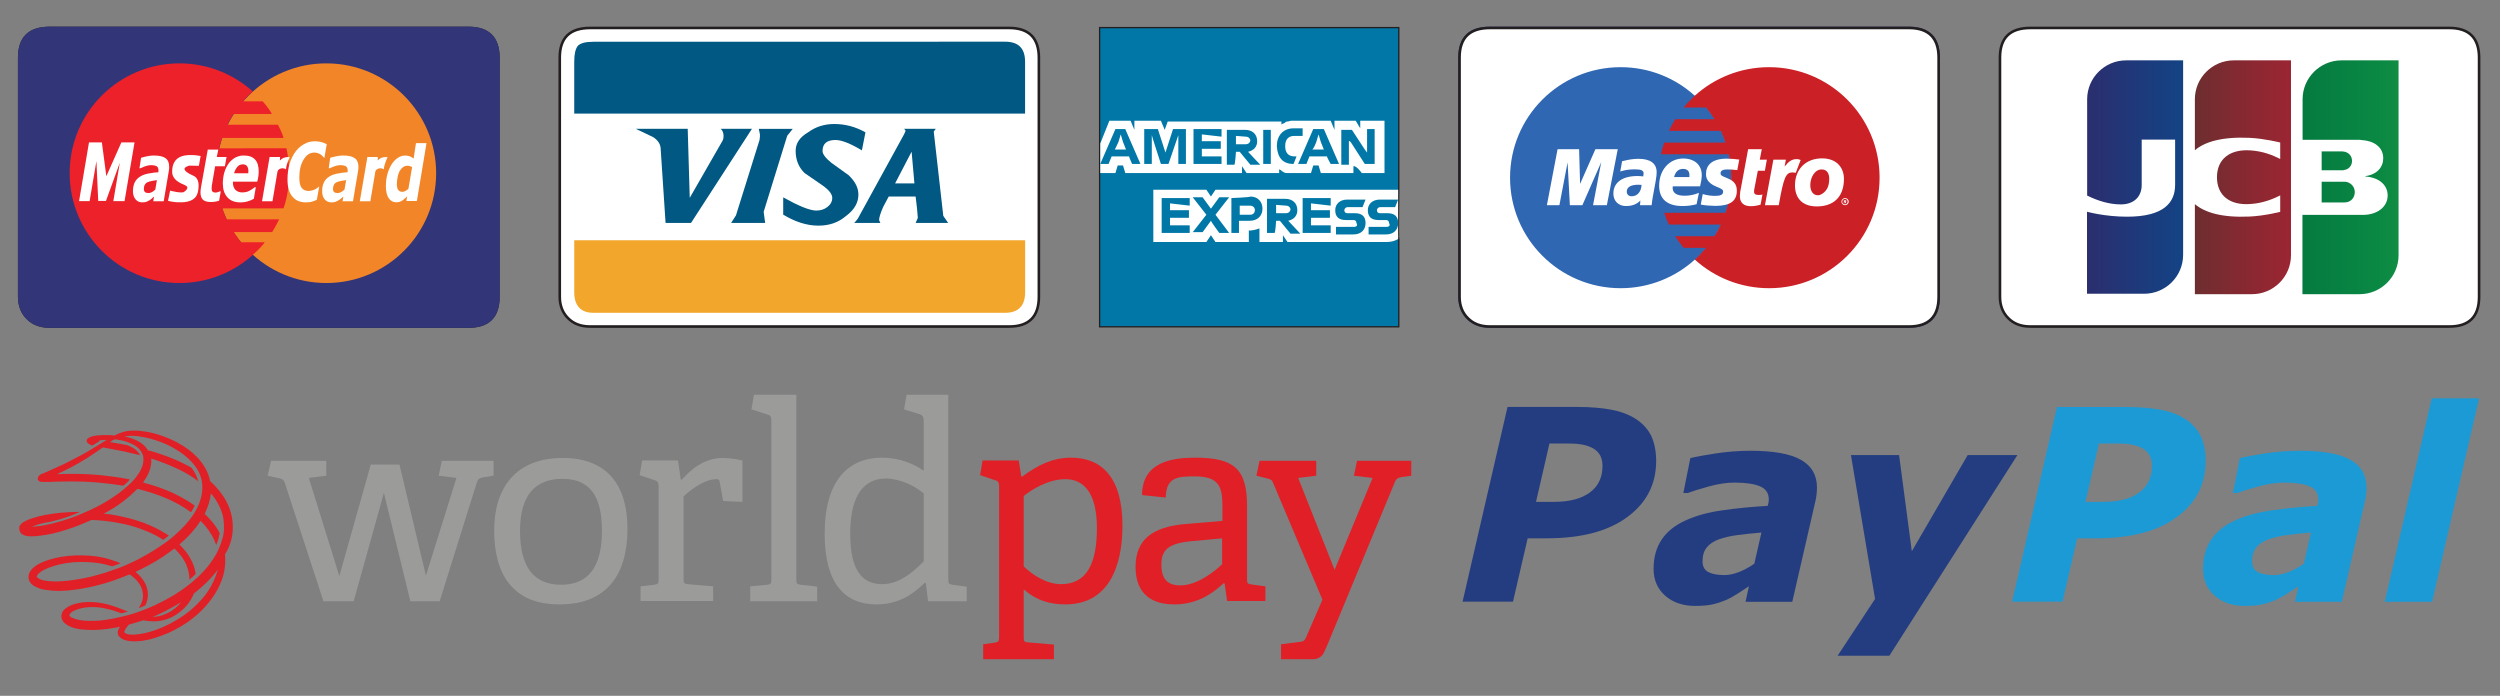
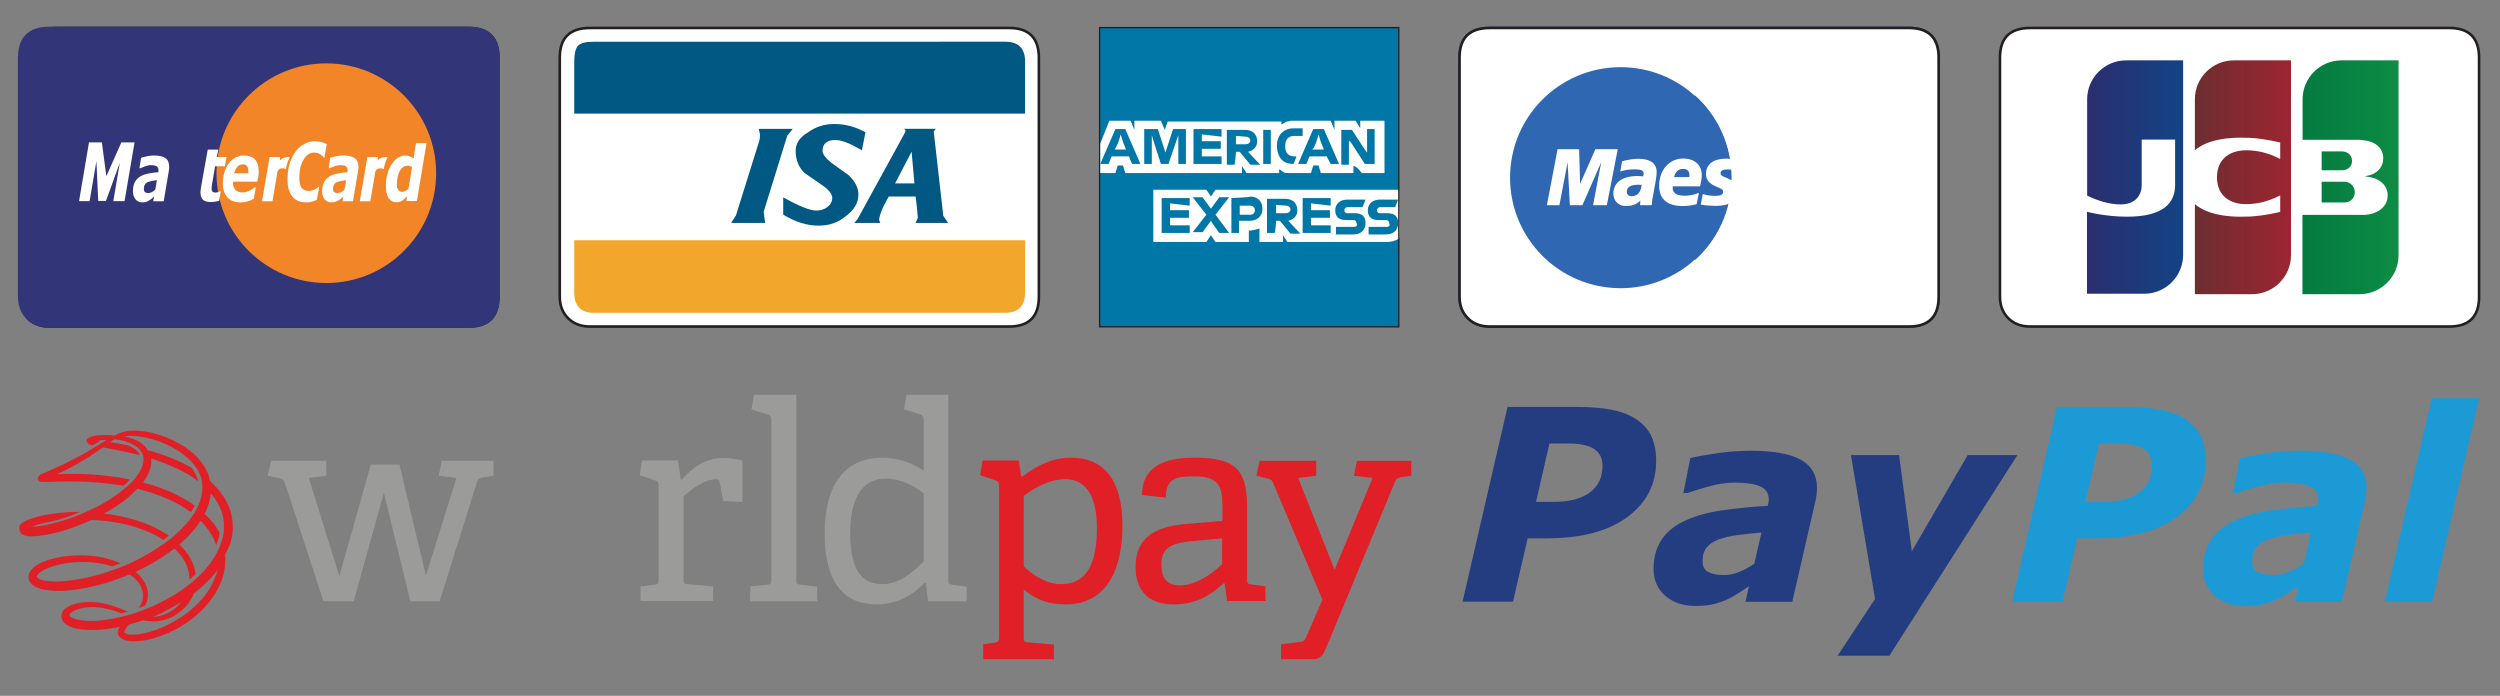
<svg xmlns="http://www.w3.org/2000/svg" version="1.1" id="Layer_1" x="0px" y="0px" viewBox="0 0 329.83 91.8" enable-background="new 0 0 329.83 91.8" xml:space="preserve">
  <rect x="0" y="0" width="329.83" height="91.8" fill="#808080" stroke="none" />
  <g>
    <path fill="#FFFFFF" stroke="#231F20" stroke-width="0.346" d="M323.15,3.69c2.6,0,3.92,1.32,3.92,3.92v31.55   c0,2.62-1.32,3.92-3.92,3.92h-55.27c-1.25,0-2.2-0.37-2.92-1.1c-0.73-0.71-1.1-1.69-1.1-2.82V7.61c0-2.6,1.3-3.92,4.02-3.92H323.15   L323.15,3.69z" />
    <g>
      <g id="g6321" transform="translate(-9.4,96.811)">
        <g id="g6323" transform="matrix(1.822,0,0,1.822,-8.544,-109.837)">
          <g id="g6327">
            <linearGradient id="path6338_00000043417403322044375070000004047727625509689769_" gradientUnits="userSpaceOnUse" x1="31.611" y1="282.9" x2="37.809" y2="282.9" gradientTransform="matrix(3.733 0 0 3.733 58.582 -1034.906)">
              <stop offset="0" style="stop-color:#057A40" />
              <stop offset="0.229" style="stop-color:#098843" />
              <stop offset="0.743" style="stop-color:#40A648" />
              <stop offset="1" style="stop-color:#5DB546" />
            </linearGradient>
            <path id="path6338" fill="url(#path6338_00000043417403322044375070000004047727625509689769_)" d="M177.96,21.81h1.63       c0.05,0,0.16-0.02,0.2-0.02c0.31-0.06,0.57-0.34,0.57-0.73c0-0.37-0.26-0.65-0.57-0.73c-0.05-0.02-0.14-0.02-0.2-0.02h-1.63       V21.81L177.96,21.81z" />
            <linearGradient id="path6349_00000128457683302709738220000003508836026693924535_" gradientUnits="userSpaceOnUse" x1="31.611" y1="282.612" x2="37.803" y2="282.612" gradientTransform="matrix(3.733 0 0 3.733 58.582 -1034.906)">
              <stop offset="0" style="stop-color:#057A40" />
              <stop offset="0.229" style="stop-color:#098843" />
              <stop offset="0.743" style="stop-color:#40A648" />
              <stop offset="1" style="stop-color:#5DB546" />
            </linearGradient>
            <path id="path6349" fill="url(#path6349_00000128457683302709738220000003508836026693924535_)" d="M179.4,11.52       c-1.55,0-2.82,1.26-2.82,2.82v2.93h3.99c0.09,0,0.2,0,0.28,0.02c0.9,0.05,1.57,0.51,1.57,1.32c0,0.64-0.45,1.18-1.29,1.29v0.03       c0.92,0.06,1.61,0.57,1.61,1.37c0,0.85-0.78,1.41-1.8,1.41h-4.37v5.74h4.14c1.55,0,2.82-1.26,2.82-2.82V11.52H179.4       L179.4,11.52z" />
            <linearGradient id="path6360_00000138563186822784721090000017133289061653782182_" gradientUnits="userSpaceOnUse" x1="31.611" y1="282.293" x2="37.809" y2="282.293" gradientTransform="matrix(3.733 0 0 3.733 58.582 -1034.906)">
              <stop offset="0" style="stop-color:#057A40" />
              <stop offset="0.229" style="stop-color:#098843" />
              <stop offset="0.743" style="stop-color:#40A648" />
              <stop offset="1" style="stop-color:#5DB546" />
            </linearGradient>
            <path id="path6360" fill="url(#path6360_00000138563186822784721090000017133289061653782182_)" d="M180.16,18.8       c0-0.37-0.26-0.62-0.57-0.67c-0.03,0-0.11-0.02-0.16-0.02h-1.47v1.37h1.47c0.05,0,0.14,0,0.16-0.02       C179.9,19.42,180.16,19.17,180.16,18.8z" />
          </g>
          <linearGradient id="path6371_00000119798093522137154550000018206041164229919889_" gradientUnits="userSpaceOnUse" x1="27.429" y1="282.608" x2="33.723" y2="282.608" gradientTransform="matrix(3.733 0 0 3.733 58.582 -1034.906)">
            <stop offset="0" style="stop-color:#2B2E6E" />
            <stop offset="0.475" style="stop-color:#045093" />
            <stop offset="0.826" style="stop-color:#0D67B0" />
            <stop offset="1" style="stop-color:#1370B8" />
          </linearGradient>
          <path id="path6371" fill="url(#path6371_00000119798093522137154550000018206041164229919889_)" d="M163.8,11.52      c-1.55,0-2.82,1.26-2.82,2.82v6.97c0.79,0.39,1.61,0.64,2.44,0.64c0.98,0,1.51-0.59,1.51-1.4v-3.29h2.42v3.27      c0,1.27-0.79,2.31-3.48,2.31c-1.63,0-2.9-0.36-2.9-0.36v5.94h4.14c1.55,0,2.82-1.26,2.82-2.82V11.52      C167.92,11.52,163.8,11.52,163.8,11.52z" />
          <linearGradient id="path6384_00000096747758262238108970000003845963728475902874_" gradientUnits="userSpaceOnUse" x1="29.51" y1="282.612" x2="35.623" y2="282.612" gradientTransform="matrix(3.733 0 0 3.733 58.582 -1034.906)">
            <stop offset="0" style="stop-color:#6D2E30" />
            <stop offset="0.173" style="stop-color:#892831" />
            <stop offset="0.573" style="stop-color:#BE2034" />
            <stop offset="0.859" style="stop-color:#DB1E39" />
            <stop offset="1" style="stop-color:#E51D3C" />
          </linearGradient>
          <path id="path6384" fill="url(#path6384_00000096747758262238108970000003845963728475902874_)" d="M171.6,11.52      c-1.55,0-2.82,1.26-2.82,2.82v3.69c0.71-0.61,1.96-0.99,3.96-0.9c1.07,0.05,2.22,0.34,2.22,0.34v1.19      c-0.57-0.29-1.26-0.56-2.14-0.62c-1.52-0.11-2.44,0.64-2.44,1.94c0,1.32,0.92,2.06,2.44,1.94c0.88-0.06,1.57-0.34,2.14-0.62      v1.19c0,0-1.13,0.29-2.22,0.34c-2,0.09-3.24-0.29-3.96-0.9v6.52h4.14c1.55,0,2.82-1.26,2.82-2.82V11.52      C175.74,11.52,171.6,11.52,171.6,11.52z" />
        </g>
      </g>
    </g>
  </g>
  <g>
    <path fill="#FFFFFF" stroke="#323678" stroke-width="0.346" d="M251.85,3.69c2.6,0,3.92,1.32,3.92,3.92v31.55   c0,2.62-1.32,3.92-3.92,3.92h-55.27c-1.25,0-2.2-0.37-2.92-1.1c-0.73-0.71-1.1-1.69-1.1-2.82V7.61c0-2.6,1.3-3.92,4.02-3.92H251.85   L251.85,3.69z" />
    <g>
      <path fill="#FFFFFF" stroke="#231F20" stroke-width="0.346" d="M251.85,3.69c2.6,0,3.92,1.32,3.92,3.92v31.55    c0,2.62-1.32,3.92-3.92,3.92h-55.27c-1.25,0-2.2-0.37-2.92-1.1c-0.73-0.71-1.1-1.69-1.1-2.82V7.61c0-2.6,1.3-3.92,4.02-3.92    H251.85L251.85,3.69z" />
      <g id="layer1" transform="translate(-457.205,-631.077)">
        <path id="path618" fill="#2F67B2" d="M680.8,665.33c2.95-2.67,4.79-6.52,4.79-10.81s-1.84-8.14-4.79-10.81     c-2.58-2.35-6.03-3.77-9.78-3.77c-8.07,0-14.59,6.53-14.59,14.58c0,8.06,6.53,14.58,14.59,14.58     C674.78,669.1,678.22,667.67,680.8,665.33" />
        <path id="path620" fill="#2F67B2" d="M680.8,665.33c2.95-2.67,4.79-6.52,4.79-10.81s-1.84-8.14-4.79-10.81" />
        <path id="path622" fill="none" stroke="#2F67B2" stroke-width="0.12" d="M680.8,665.33c2.95-2.67,4.79-6.52,4.79-10.81     s-1.84-8.14-4.79-10.81" />
-         <path id="path624" fill="#CB2026" d="M690.6,639.94c-3.77,0-7.22,1.43-9.8,3.77c-0.52,0.48-1.02,1-1.47,1.55h2.95     c0.41,0.49,0.78,1,1.11,1.54h-5.16c-0.3,0.49-0.59,1.01-0.85,1.54h6.85c0.24,0.5,0.43,1.02,0.61,1.55h-8.07     c-0.17,0.5-0.33,1.02-0.43,1.54h8.93c0.22,1,0.33,2.03,0.33,3.09c0,1.62-0.26,3.18-0.76,4.63h-8.07     c0.17,0.53,0.37,1.05,0.61,1.55h6.85c-0.26,0.53-0.52,1.05-0.85,1.54h-5.16c0.33,0.54,0.72,1.05,1.11,1.54h2.95     c-0.46,0.55-0.95,1.07-1.47,1.55c2.58,2.34,6.03,3.77,9.8,3.77c8.04,0,14.57-6.53,14.57-14.58     C705.18,646.47,698.65,639.94,690.6,639.94" />
        <path id="path640" fill="#FFFFFF" d="M700.56,657.65h0.06c0,0,0.02,0,0.04-0.01s0.02-0.03,0.02-0.05c0-0.01,0-0.03-0.02-0.04     c0-0.01-0.04-0.01-0.06-0.01h-0.04V657.65L700.56,657.65z M700.56,657.89h-0.09v-0.41h0.17c0.02,0,0.07,0,0.11,0.02     c0.02,0.02,0.04,0.06,0.04,0.1s-0.02,0.09-0.06,0.11l0.06,0.18h-0.11l-0.07-0.16h-0.06v0.16H700.56z M700.62,658.04     c0.2,0,0.35-0.16,0.35-0.36s-0.15-0.36-0.35-0.36c-0.19,0-0.37,0.16-0.37,0.36C700.25,657.88,700.43,658.04,700.62,658.04z      M700.15,657.68c0-0.26,0.22-0.47,0.48-0.47s0.48,0.21,0.48,0.47c0,0.26-0.22,0.47-0.48,0.47     C700.36,658.15,700.15,657.94,700.15,657.68" />
        <path id="path642" fill="#FFFFFF" d="M669.2,658.15h-1.82l1.08-5.68l-2.49,5.68h-1.65l-0.3-5.65l-1.08,5.65h-1.65l1.41-7.39h2.84     l0.13,4.58l2.02-4.58h2.95L669.2,658.15" />
        <path id="path644" fill="#FFFFFF" d="M689.48,658.08c-0.5,0.14-0.89,0.2-1.3,0.2c-0.93,0-1.43-0.47-1.43-1.32     c0-0.17,0.02-0.35,0.04-0.54l0.11-0.59l0.09-0.48l0.85-4.59h1.8l-0.26,1.38h0.93l-0.26,1.46h-0.93l-0.48,2.51     c-0.02,0.11-0.02,0.19-0.02,0.25c0,0.31,0.2,0.44,0.63,0.44c0.2,0,0.35-0.02,0.48-0.06L689.48,658.08" />
        <path id="path648" fill="#FFFFFF" d="M694.77,652.19c-0.15-0.06-0.17-0.06-0.19-0.07c-0.09-0.02-0.15-0.03-0.15-0.04     c-0.06-0.01-0.13-0.01-0.2-0.01c-0.59,0-1.02,0.27-1.58,0.98l0.17-0.91h-1.65l-1.11,6.01h1.82c0.65-3.68,0.93-4.32,1.8-4.32     c0.07,0,0.13,0.01,0.22,0.01l0.22,0.04L694.77,652.19" />
        <path id="path650" fill="#FFFFFF" d="M682.28,654.04c0,0.76,0.43,1.28,1.41,1.68c0.74,0.3,0.85,0.39,0.85,0.66     c0,0.37-0.33,0.54-1.04,0.54c-0.56,0-1.06-0.07-1.65-0.24l-0.26,1.39l0.09,0.01l0.33,0.06c0.11,0.02,0.28,0.04,0.5,0.05     c0.43,0.03,0.76,0.05,1,0.05c1.95,0,2.84-0.63,2.84-2c0-0.83-0.37-1.31-1.3-1.67c-0.76-0.31-0.85-0.37-0.85-0.65     c0-0.32,0.3-0.49,0.89-0.49c0.37,0,0.85,0.03,1.32,0.09l0.26-1.39c-0.48-0.07-1.19-0.12-1.63-0.12     C682.99,652,682.28,652.93,682.28,654.04" />
        <path id="path652" fill="#FFFFFF" d="M673.78,655.47c-0.2-0.02-0.28-0.02-0.41-0.02c-1.02,0-1.54,0.31-1.54,0.91     c0,0.37,0.24,0.61,0.65,0.61C673.22,656.98,673.74,656.36,673.78,655.47L673.78,655.47z M675.1,658.15h-1.52l0.04-0.62     c-0.46,0.49-1.08,0.73-1.91,0.73c-0.98,0-1.65-0.67-1.65-1.64c0-1.46,1.17-2.32,3.19-2.32c0.2,0,0.46,0.02,0.74,0.05     c0.04-0.2,0.06-0.28,0.06-0.39c0-0.4-0.33-0.54-1.17-0.54c-0.52,0-1.11,0.06-1.5,0.17l-0.26,0.07l-0.15,0.04l0.24-1.35     c0.91-0.23,1.5-0.32,2.17-0.32c1.56,0,2.39,0.61,2.39,1.76c0,0.3-0.02,0.52-0.13,1.19l-0.39,2.14l-0.06,0.38l-0.04,0.3     l-0.02,0.21L675.1,658.15" />
        <path id="path654" fill="#FFFFFF" d="M680.09,654.44c0-0.13,0-0.23,0-0.31c0-0.49-0.3-0.77-0.85-0.77c-0.59,0-1,0.38-1.17,1.08     H680.09L680.09,654.44z M681.04,658.02c-0.61,0.16-1.21,0.24-1.84,0.24c-2.04,0-3.1-0.92-3.1-2.69c0-2.06,1.34-3.58,3.17-3.58     c1.5,0,2.45,0.85,2.45,2.18c0,0.44-0.07,0.88-0.22,1.49h-3.6c-0.02,0.09-0.02,0.13-0.02,0.19c0,0.7,0.54,1.05,1.58,1.05     c0.65,0,1.24-0.12,1.89-0.38L681.04,658.02" />
        <path id="path656" fill="#FFFFFF" d="M698.54,654.65c0-0.63-0.26-1.22-1-1.22c-0.93,0-1.5,1.1-1.5,2.06     c0,0.82,0.39,1.37,1.04,1.35c0.39,0,1.24-0.54,1.39-1.47C698.52,655.15,698.54,654.92,698.54,654.65z M700.43,655.42     c-0.28,2-1.67,2.89-3.53,2.89c-2.06,0-2.88-1.25-2.88-2.77c0-2.13,1.41-3.57,3.58-3.57c1.89,0,2.88,1.19,2.88,2.71     C700.47,655.05,700.47,655.08,700.43,655.42" />
      </g>
    </g>
  </g>
  <g>
    <path fill="#FFFFFF" stroke="#231F20" stroke-width="0.346" d="M184.46,25.03V3.73h-39.3v39.3h39.3v-11.5   C184.36,31.53,184.46,25.03,184.46,25.03" />
    <g>
      <path fill="#0077A6" d="M184.46,25.03V3.73h-39.3v39.3h39.3v-11.5C184.36,31.53,184.46,25.03,184.46,25.03" />
      <path fill="#FFFFFF" d="M179.66,22.83h3v-6.9h-3.2v1l-0.6-1h-2.8v1.2l-0.5-1.2h-5.2c-0.2,0-0.3,0.1-0.5,0.1s-0.3,0.1-0.4,0.2    c-0.2,0.1-0.3,0.1-0.4,0.2v-0.4h-15l-0.4,1.1l-0.5-1.2h-3.5v1.2l-0.5-1.2h-2.8l-1.2,3v3.9h2l0.3-1h0.7l0.3,1h15.4v-0.9l0.6,0.9    h4.3v-0.5c0.1,0.1,0.3,0.1,0.3,0.2s0.3,0.1,0.3,0.2c0.2,0.1,0.3,0.1,0.5,0.1h3.1l0.3-1h0.7l0.3,1h4.3v-0.9    C178.96,21.83,179.66,22.83,179.66,22.83z M184.46,31.53v-6.5h-24.1l-0.6,0.9l-0.6-0.9h-7v6.9h7l0.6-0.9l0.6,0.9h4.4v-1.5h-0.2    c0.6,0,1.1-0.1,1.6-0.3v1.8h3.1v-0.9l0.6,0.9h13C183.46,31.93,183.96,31.83,184.46,31.53z" />
      <path fill="#0077A6" d="M182.96,29.93h-2.4v1h2.3c1,0,1.6-0.6,1.6-1.5s-0.5-1.3-1.4-1.3h-1c-0.3,0-0.4-0.2-0.4-0.4    s0.2-0.4,0.4-0.4h2l0.4-1h-2.4c-1,0-1.6,0.6-1.6,1.4c0,0.9,0.5,1.3,1.4,1.3h1c0.3,0,0.4,0.2,0.4,0.4    C183.46,29.73,183.26,29.93,182.96,29.93z M178.66,29.93h-2.4v1h2.3c1,0,1.6-0.6,1.6-1.5s-0.5-1.3-1.4-1.3h-1    c-0.3,0-0.4-0.2-0.4-0.4s0.2-0.4,0.4-0.4h2l0.4-1h-2.4c-1,0-1.6,0.6-1.6,1.4c0,0.9,0.5,1.3,1.4,1.3h1c0.3,0,0.4,0.2,0.4,0.4    C179.16,29.73,178.96,29.93,178.66,29.93z M175.56,27.13v-1h-3.7v4.6h3.7v-1h-2.6v-1h2.5v-1h-2.5v-0.9L175.56,27.13    C175.56,27.03,175.56,27.13,175.56,27.13z M169.66,27.13c0.4,0,0.6,0.3,0.6,0.5s-0.2,0.5-0.6,0.5h-1.3v-1.1L169.66,27.13z     M168.36,29.13h0.5l1.4,1.7h1.3l-1.6-1.7c0.8-0.2,1.2-0.7,1.2-1.4c0-0.9-0.6-1.5-1.6-1.5h-2.4v4.5h1    C168.26,30.73,168.36,29.13,168.36,29.13z M165.56,27.73c0,0.3-0.2,0.6-0.6,0.6h-1.4v-1.2h1.3    C165.26,27.13,165.56,27.33,165.56,27.73z M162.46,26.13v4.6h1v-1.6h1.4c1,0,1.7-0.6,1.7-1.6c0-0.9-0.6-1.6-1.6-1.6    C165.06,26.03,162.46,26.13,162.46,26.13z M160.86,30.73h1.3l-1.8-2.4l1.8-2.3h-1.3l-1.1,1.5l-1.1-1.5h-1.3l1.8,2.3l-1.8,2.3h1.3    l1.1-1.5C159.76,29.23,160.86,30.73,160.86,30.73z M156.96,27.13v-1h-3.7v4.6h3.7v-1h-2.6v-1h2.5v-1h-2.5v-0.9L156.96,27.13    L156.96,27.13z M178.26,18.83l1.8,2.8h1.3v-4.6h-1v3.1l-0.3-0.4l-1.7-2.6h-1.4v4.6h1v-3.1C178.06,18.53,178.26,18.83,178.26,18.83    z M173.66,18.73l0.3-1l0.3,1l0.4,1h-1.6C173.26,19.83,173.66,18.73,173.66,18.73z M175.56,21.63h1.1l-2-4.6h-1.4l-2,4.6h1.1l0.4-1    h2.3C175.06,20.73,175.56,21.63,175.56,21.63z M170.66,21.63l0.4-1h-0.3c-0.8,0-1.2-0.5-1.2-1.3v-0.1c0-0.8,0.4-1.3,1.2-1.3h1.1    v-1h-1.2c-1.4,0-2.2,1-2.2,2.3v0.1C168.56,20.83,169.26,21.63,170.66,21.63z M166.66,21.63h1v-4.5h-1V21.63z M164.36,18.03    c0.4,0,0.6,0.3,0.6,0.5c0,0.2-0.2,0.5-0.6,0.5h-1.3v-1.1C163.06,17.93,164.36,18.03,164.36,18.03z M163.06,20.03h0.5l1.4,1.7h1.3    l-1.6-1.7c0.8-0.2,1.2-0.7,1.2-1.4c0-0.9-0.6-1.5-1.6-1.5h-2.4v4.6h1C162.96,21.63,163.06,20.03,163.06,20.03z M161.16,18.03v-1    h-3.7v4.6h3.7v-1h-2.6v-1h2.5v-1h-2.5v-0.9L161.16,18.03L161.16,18.03z M153.16,21.63h1l1.3-3.8v3.8h1v-4.6h-1.7l-1,3.1l-1-3.1    h-1.8v4.6h1v-3.8C151.96,17.93,153.16,21.63,153.16,21.63z M147.56,18.73l0.3-1l0.3,1l0.4,1h-1.5    C147.06,19.83,147.56,18.73,147.56,18.73z M149.36,21.63h1.1l-2-4.6h-1.3l-2,4.6h1.1l0.4-1h2.3    C148.96,20.73,149.36,21.63,149.36,21.63z" />
    </g>
  </g>
  <g>
    <path fill="#FFFFFF" stroke="#231F20" stroke-width="0.346" d="M133.14,3.69c2.6,0,3.92,1.32,3.92,3.92v31.55   c0,2.62-1.32,3.92-3.92,3.92H77.87c-1.25,0-2.2-0.37-2.92-1.1c-0.73-0.71-1.1-1.69-1.1-2.82V7.61c0-2.6,1.3-3.92,4.02-3.92H133.14   L133.14,3.69z" />
    <g>
      <path fill-rule="evenodd" clip-rule="evenodd" fill="#005883" d="M78.31,5.51c-1.05,0-1.71,0.17-2.08,0.54    c-0.32,0.42-0.47,1.1-0.47,2.11v6.83h59.48V8.15c0-1.79-0.88-2.65-2.65-2.65L78.31,5.51L78.31,5.51z" />
      <path fill-rule="evenodd" clip-rule="evenodd" fill="#F2A62C" d="M75.76,38.53c0,1.81,0.86,2.74,2.55,2.74h54.29    c1.76,0,2.65-0.93,2.65-2.74V31.7H75.76V38.53L75.76,38.53z" />
      <g>
-         <path fill-rule="evenodd" clip-rule="evenodd" fill="#005883" d="M95.46,17.9c0,0.32-0.05,0.56-0.17,0.73L91,26.1l-0.27-9.11     h-6.86l2.3,1.1c0.66,0.42,1,0.96,1,1.64l0.64,9.68h3.36l8.04-12.42h-4.12C95.34,17.22,95.46,17.56,95.46,17.9L95.46,17.9z" />
        <path fill-rule="evenodd" clip-rule="evenodd" fill="#005883" d="M123.19,17.36l0.27-0.37h-4.19c0.15,0.15,0.2,0.22,0.2,0.27     c-0.05,0.2-0.15,0.32-0.2,0.47l-6.1,11.12c-0.15,0.2-0.29,0.37-0.47,0.56h3.45l-0.17-0.37c0-0.32,0.17-0.91,0.54-1.74l0.73-1.37     h3.55c0.15,1.15,0.25,2.11,0.29,2.82l-0.29,0.66h4.29l-0.64-0.93L123.19,17.36L123.19,17.36z M120.64,24.2h-2.55l2.18-4.19     L120.64,24.2L120.64,24.2z" />
        <path fill-rule="evenodd" clip-rule="evenodd" fill="#005883" d="M110.06,16.36c-1.32,0-2.45,0.37-3.45,1.1     c-1.1,0.64-1.64,1.45-1.64,2.45c0,1.15,0.39,2.16,1.18,2.92l2.38,1.64c0.86,0.61,1.27,1.15,1.27,1.64c0,0.47-0.22,0.88-0.64,1.2     c-0.42,0.32-0.88,0.47-1.47,0.47c-0.86,0-2.33-0.61-4.36-1.74v2.28c1.59,0.96,3.14,1.45,4.63,1.45c1.42,0,2.62-0.39,3.65-1.27     c1.1-0.81,1.64-1.76,1.64-2.82c0-0.88-0.39-1.69-1.27-2.55l-2.28-1.64c-0.76-0.61-1.18-1.15-1.18-1.57     c0-0.96,0.56-1.45,1.71-1.45c0.78,0,1.94,0.44,3.48,1.37l0.47-2.38C112.88,16.73,111.53,16.36,110.06,16.36L110.06,16.36z" />
        <path fill-rule="evenodd" clip-rule="evenodd" fill="#005883" d="M100.95,29.42c-0.05-0.51-0.15-0.98-0.2-1.47l3.11-10.04     l0.73-0.91h-4.48c0.05,0.22,0.1,0.51,0.15,0.73c0,0.22,0,0.49-0.05,0.73l-3.11,9.95l-0.64,1h4.49V29.42z" />
      </g>
    </g>
  </g>
  <g>
-     <path fill="#FFFFFF" stroke="#231F20" stroke-width="0.346" d="M61.83,3.69c2.6,0,3.92,1.32,3.92,3.92v31.55   c0,2.62-1.32,3.92-3.92,3.92H6.56c-1.25,0-2.2-0.37-2.92-1.1c-0.73-0.71-1.1-1.69-1.1-2.82V7.61c0-2.6,1.3-3.92,4.02-3.92H61.83   L61.83,3.69z" />
+     <path fill="#FFFFFF" stroke="#231F20" stroke-width="0.346" d="M61.83,3.69c2.6,0,3.92,1.32,3.92,3.92v31.55   c0,2.62-1.32,3.92-3.92,3.92H6.56c-1.25,0-2.2-0.37-2.92-1.1V7.61c0-2.6,1.3-3.92,4.02-3.92H61.83   L61.83,3.69z" />
    <g>
      <path fill="#323678" stroke="#323678" stroke-width="0.346" d="M61.83,3.69c2.6,0,3.92,1.32,3.92,3.92v31.55    c0,2.62-1.32,3.92-3.92,3.92H6.56c-1.25,0-2.2-0.37-2.92-1.1c-0.73-0.71-1.1-1.69-1.1-2.82V7.61c0-2.6,1.3-3.92,4.02-3.92H61.83    L61.83,3.69z" />
      <g>
        <path fill="#F28527" d="M28.56,22.85c0-8,6.49-14.49,14.49-14.49s14.49,6.49,14.49,14.49s-6.48,14.49-14.49,14.49     C35.04,37.33,28.56,30.84,28.56,22.85L28.56,22.85z" />
-         <path fill="#ED2129" d="M33.34,12.06c0.01,0-0.76,0.66-1.27,1.31h2.58c0,0,0.88,0.95,1.21,1.67h-5.04c0,0-0.49,0.77-0.81,1.42     h6.66c0,0,0.61,1.14,0.74,1.74h-8.1c0,0-0.28,0.79-0.39,1.37l8.87-0.01c0.24,1.11,0.83,4.35-0.38,7.93l-8.06,0.01     c0.13,0.43,0.35,1.01,0.56,1.44h6.92c-0.28,0.58-0.69,1.31-0.92,1.68h-5.07c0.27,0.41,0.7,1.04,0.98,1.34h3.12     c-0.59,0.81-1.58,1.65-1.58,1.65h-0.02l0.03,0.01c-2.57,2.31-5.96,3.72-9.69,3.72c-8,0-14.49-6.49-14.49-14.49     S15.67,8.36,23.68,8.36C27.38,8.36,30.77,9.76,33.34,12.06L33.34,12.06z" />
-         <path fill="#FFFFFF" d="M26.47,20.58l-0.23,1.3l-1.27-0.03c0,0-0.63,0.17-0.63,0.43c0,0.27,0.47,0.6,1.17,0.9s0.74,1.14,0.67,1.7     c-0.07,0.57-0.17,1.75-2.21,1.81c-1.17,0.03-1.8-0.2-1.8-0.2l0.27-1.34c0,0,1.51,0.4,1.84,0.17s0.74-0.64,0.1-0.9     c-0.63-0.27-1.67-0.7-1.67-1.77s0.43-1.67,1.1-1.97C24.47,20.38,25.64,20.41,26.47,20.58L26.47,20.58z" />
        <polygon fill="#FFFFFF" points="16.43,26.54 14.95,26.54 15.81,21.46 13.98,26.51 12.96,26.51 12.72,21.26 11.82,26.54      10.43,26.54 11.74,18.79 13.44,18.79 14.03,23.25 16.01,18.79 17.75,18.79    " />
        <path fill="#FFFFFF" d="M27.79,26.65c-0.48,0-0.82-0.11-1.03-0.31c-0.21-0.22-0.31-0.54-0.31-0.96c0-0.11,0.01-0.22,0.02-0.31     c0.01-0.11,0.03-0.23,0.05-0.37l0.89-4.96h1.39l-0.2,0.97h1.29l-0.22,1.23h-1.29l-0.36,2.11c-0.02,0.14-0.05,0.28-0.07,0.43     c-0.02,0.14-0.03,0.28-0.03,0.37c0,0.22,0.03,0.36,0.13,0.44c0.08,0.08,0.22,0.12,0.4,0.12c0.07,0,0.16-0.02,0.28-0.05     c0.12-0.05,0.22-0.08,0.29-0.12h0.11l-0.22,1.24c-0.16,0.06-0.32,0.09-0.49,0.12C28.24,26.64,28.03,26.65,27.79,26.65     L27.79,26.65z" />
        <path fill="#FFFFFF" d="M37.73,22.34c-0.3-0.23-0.98-0.19-1.12,0.29l-0.66,3.92h-1.38l1-5.84h1.38l-0.03,0.47     c0.26-0.26,0.56-0.49,1.3-0.46C38.27,20.71,37.77,21.58,37.73,22.34L37.73,22.34z" />
        <path fill="#FFFFFF" d="M40.35,26.7c-0.77,0-1.37-0.26-1.79-0.78c-0.42-0.51-0.63-1.26-0.63-2.22c0-0.76,0.09-1.45,0.27-2.07     c0.18-0.62,0.45-1.15,0.77-1.6c0.32-0.43,0.7-0.78,1.15-1.02c0.43-0.25,0.9-0.37,1.4-0.37c0.39,0,0.76,0.06,1.1,0.17     c0.17,0.06,0.49,0.21,0.49,0.21l-0.32,1.84c-0.16-0.2-0.32-0.37-0.48-0.48c-0.24-0.15-0.53-0.25-0.85-0.25     c-0.57,0-1.04,0.31-1.41,0.93c-0.38,0.62-0.56,1.41-0.56,2.38c0,0.62,0.1,1.07,0.31,1.35c0.21,0.26,0.5,0.4,0.89,0.4     c0.35,0,0.69-0.1,1-0.28c0.15-0.1,0.29-0.2,0.43-0.31l-0.32,1.76c0,0-0.17,0.08-0.25,0.11c-0.19,0.08-0.37,0.12-0.51,0.17     C40.87,26.67,40.64,26.7,40.35,26.7L40.35,26.7z" />
        <path fill="#FFFFFF" d="M19.84,26.34c-0.06,0.05-0.11,0.08-0.16,0.11c-0.15,0.08-0.28,0.14-0.4,0.19     c-0.13,0.03-0.3,0.06-0.53,0.06c-0.36,0-0.65-0.14-0.87-0.4c-0.23-0.28-0.34-0.64-0.34-1.07c0-0.47,0.08-0.85,0.24-1.18     c0.16-0.31,0.4-0.58,0.72-0.76c0.3-0.19,0.65-0.31,1.05-0.39l0.29-0.05c0.33-0.06,0.68-0.11,1.05-0.12c0-0.03,0-0.06,0.01-0.11     c0.01-0.05,0.01-0.09,0.01-0.16c0-0.25-0.08-0.42-0.25-0.53c-0.17-0.09-0.42-0.14-0.76-0.14h-0.07     c-0.21,0.02-0.44,0.06-0.69,0.15c-0.27,0.11-0.48,0.19-0.62,0.26H18.4l0.21-1.38c0.16-0.06,0.41-0.12,0.74-0.19     c0.16-0.05,0.32-0.06,0.48-0.08c0.17-0.03,0.35-0.03,0.53-0.03c0.68,0,1.17,0.12,1.49,0.36c0.32,0.23,0.47,0.61,0.47,1.12     c0,0.06,0,0.16-0.01,0.27s-0.02,0.2-0.04,0.3l-0.67,3.98h-1.38l0.1-0.62c-0.08,0.08-0.19,0.17-0.31,0.28     C19.95,26.25,19.9,26.29,19.84,26.34L19.84,26.34z M19.84,23.92c-0.15,0.03-0.27,0.08-0.38,0.12c-0.16,0.08-0.27,0.18-0.35,0.33     c-0.09,0.14-0.13,0.33-0.13,0.56c0,0.2,0.06,0.34,0.16,0.42c0.11,0.08,0.26,0.12,0.48,0.12c0.07,0,0.14-0.02,0.22-0.05     c0.07-0.01,0.14-0.05,0.22-0.08c0.15-0.09,0.3-0.2,0.43-0.33l0.21-1.24c-0.24,0.03-0.48,0.06-0.69,0.11     C19.95,23.89,19.9,23.9,19.84,23.92L19.84,23.92z" />
        <path fill="#FFFFFF" d="M31.82,21.71c-0.18,0.03-0.35,0.12-0.49,0.28c-0.19,0.22-0.34,0.5-0.45,0.87h0.94h0.93     c0-0.06,0.01-0.11,0.01-0.17c0-0.05,0.01-0.11,0.01-0.15c0-0.28-0.07-0.48-0.19-0.64c-0.13-0.14-0.3-0.22-0.54-0.22     C31.97,21.68,31.89,21.7,31.82,21.71L31.82,21.71z M31.82,25.38h0.21c0.3,0,0.58-0.06,0.86-0.2c0.26-0.14,0.5-0.29,0.7-0.47h0.16     l-0.26,1.51c-0.26,0.16-0.55,0.28-0.85,0.36c-0.25,0.08-0.53,0.11-0.81,0.12h-0.12c-0.74,0-1.31-0.22-1.71-0.67     c-0.4-0.44-0.6-1.04-0.6-1.82c0-0.53,0.07-1.03,0.2-1.46c0.13-0.45,0.32-0.84,0.56-1.18c0.24-0.33,0.53-0.57,0.88-0.78     c0.25-0.12,0.52-0.22,0.79-0.26c0.11-0.01,0.24-0.01,0.37-0.01c0.64,0,1.12,0.17,1.45,0.53c0.32,0.34,0.48,0.87,0.48,1.55     c0,0.23-0.01,0.47-0.05,0.7c-0.04,0.22-0.08,0.45-0.14,0.67h-2.13h-1.08v0.06v0.06c0,0.4,0.11,0.72,0.32,0.95     C31.23,25.22,31.49,25.35,31.82,25.38L31.82,25.38z" />
        <path fill="#FFFFFF" d="M44.8,26.34c-0.06,0.05-0.11,0.08-0.17,0.11c-0.14,0.08-0.27,0.14-0.4,0.19     c-0.13,0.03-0.3,0.06-0.52,0.06c-0.37,0-0.65-0.14-0.88-0.4c-0.23-0.28-0.33-0.64-0.33-1.07c0-0.47,0.08-0.85,0.24-1.18     c0.16-0.31,0.4-0.58,0.71-0.76c0.3-0.19,0.65-0.31,1.06-0.39c0.09-0.02,0.18-0.03,0.29-0.05c0.32-0.06,0.68-0.11,1.04-0.12     c0.01-0.03,0.01-0.06,0.02-0.11c0-0.05,0.01-0.09,0.01-0.16c0-0.25-0.09-0.42-0.25-0.53c-0.17-0.09-0.42-0.14-0.75-0.14H44.8     c-0.22,0.02-0.45,0.06-0.69,0.15c-0.28,0.11-0.48,0.19-0.62,0.26h-0.12l0.19-1.38c0.16-0.06,0.41-0.12,0.76-0.19     c0.16-0.05,0.32-0.06,0.48-0.08c0.17-0.03,0.34-0.03,0.53-0.03c0.68,0,1.17,0.12,1.49,0.36c0.31,0.23,0.47,0.61,0.47,1.12     c0,0.06,0,0.16-0.01,0.27s-0.02,0.2-0.04,0.3l-0.67,3.98h-1.38l0.11-0.62c-0.09,0.08-0.2,0.17-0.32,0.28L44.8,26.34L44.8,26.34z      M44.8,23.92c-0.15,0.03-0.27,0.08-0.39,0.12c-0.15,0.08-0.28,0.18-0.35,0.33c-0.08,0.14-0.13,0.33-0.13,0.56     c0,0.2,0.06,0.34,0.17,0.42c0.1,0.08,0.26,0.12,0.47,0.12c0.07,0,0.15-0.02,0.23-0.05c0.07-0.01,0.14-0.05,0.21-0.08     c0.16-0.09,0.3-0.2,0.44-0.33l0.22-1.24c-0.25,0.03-0.48,0.06-0.7,0.11C44.9,23.89,44.84,23.9,44.8,23.92L44.8,23.92z" />
        <path fill="#FFFFFF" d="M50.64,22.34c-0.3-0.23-0.98-0.19-1.12,0.29l-0.66,3.92h-1.39l1-5.84h1.38l-0.03,0.47     c0.26-0.26,0.56-0.49,1.3-0.46C51.18,20.71,50.68,21.58,50.64,22.34L50.64,22.34z" />
        <path fill-rule="evenodd" clip-rule="evenodd" fill="#FFFFFF" d="M53.36,21.94c-0.07,0.03-0.14,0.08-0.19,0.12     c-0.18,0.12-0.33,0.31-0.46,0.53c-0.1,0.22-0.2,0.47-0.25,0.79c-0.07,0.31-0.1,0.62-0.1,0.92c0,0.36,0.07,0.61,0.18,0.76     c0.13,0.17,0.31,0.25,0.55,0.25c0.09,0,0.18-0.02,0.27-0.06c0.05-0.02,0.08-0.03,0.13-0.06c0.14-0.08,0.26-0.16,0.39-0.26     l0.49-2.88c-0.08-0.05-0.17-0.09-0.3-0.13c-0.12-0.05-0.22-0.06-0.31-0.06C53.62,21.87,53.49,21.9,53.36,21.94L53.36,21.94z      M53.36,26.23c-0.1,0.09-0.22,0.19-0.34,0.26c-0.11,0.06-0.23,0.12-0.33,0.15c-0.12,0.03-0.25,0.05-0.4,0.05     c-0.43,0-0.76-0.19-1.01-0.54c-0.24-0.37-0.37-0.9-0.37-1.57c0-0.56,0.06-1.09,0.19-1.57c0.13-0.48,0.31-0.92,0.54-1.29     s0.49-0.65,0.8-0.87c0.3-0.2,0.6-0.31,0.92-0.33h0.05c0.24,0,0.45,0.03,0.62,0.09s0.36,0.17,0.54,0.31l0.31-2.04h1.39L55,26.52     h-1.39l0.1-0.61C53.58,26.04,53.47,26.14,53.36,26.23L53.36,26.23z" />
      </g>
    </g>
  </g>
  <g>
    <g>
      <path fill="#243D80" d="M218.5,60.81c0,3.06-1.26,5.53-3.8,7.4c-2.54,1.88-6.08,2.81-10.63,2.81h-2.52l-1.94,8.36h-6.65    l5.93-25.69h9.24c1.68,0,3.14,0.12,4.39,0.35s2.33,0.63,3.23,1.19c0.9,0.57,1.58,1.29,2.06,2.19    C218.26,58.35,218.5,59.48,218.5,60.81z M211.42,61.46c0-1.01-0.36-1.74-1.1-2.22s-1.8-0.72-3.23-0.72h-2.67l-1.77,7.69h2.39    c2.01,0,3.59-0.41,4.7-1.23C210.87,64.15,211.42,62.98,211.42,61.46z" />
      <path fill="#243D80" d="M230.74,77.35c-0.39,0.26-0.86,0.56-1.41,0.92s-1.07,0.65-1.53,0.86c-0.65,0.27-1.25,0.47-1.82,0.6    c-0.57,0.14-1.35,0.21-2.34,0.21c-1.61,0-2.93-0.45-3.95-1.35s-1.53-2.09-1.53-3.53c0-1.53,0.36-2.82,1.08-3.89    c0.72-1.07,1.8-1.92,3.23-2.55c1.34-0.6,2.93-1.04,4.76-1.29c1.85-0.27,3.84-0.47,5.99-0.59c0.02-0.08,0.05-0.18,0.08-0.33    c0.05-0.15,0.06-0.33,0.06-0.53c0-0.81-0.38-1.38-1.14-1.71c-0.77-0.33-1.89-0.5-3.39-0.5c-1.02,0-2.15,0.17-3.39,0.51    c-1.23,0.35-2.16,0.63-2.78,0.86h-0.57l0.92-4.6c0.72-0.18,1.85-0.39,3.36-0.62c1.52-0.23,3.03-0.35,4.54-0.35    c3.03,0,5.27,0.39,6.68,1.19c1.43,0.8,2.13,2.03,2.13,3.69c0,0.23-0.02,0.53-0.06,0.9c-0.05,0.38-0.09,0.69-0.17,0.96l-3.03,13.19    h-6.17L230.74,77.35z M232.39,70.26c-1.11,0.09-2.15,0.2-3.12,0.33c-0.98,0.12-1.8,0.32-2.48,0.56c-0.71,0.26-1.25,0.62-1.61,1.07    c-0.38,0.47-0.56,1.07-0.56,1.83c0,0.66,0.24,1.14,0.74,1.41c0.5,0.27,1.2,0.41,2.15,0.41c0.62,0,1.26-0.14,1.97-0.42    c0.71-0.29,1.35-0.65,1.97-1.08L232.39,70.26z" />
      <path fill="#243D80" d="M249.27,86.51h-6.83l4.94-7.49l-3.18-18.98h6.35l1.68,12.69l7.37-12.69h6.56L249.27,86.51z" />
      <path fill="#1C9AD6" d="M291,60.81c0,3.06-1.26,5.53-3.8,7.4c-2.54,1.88-6.08,2.81-10.63,2.81h-2.52l-1.94,8.36h-6.65l5.92-25.68    h9.24c1.68,0,3.14,0.12,4.39,0.35c1.25,0.23,2.33,0.63,3.23,1.19c0.9,0.57,1.58,1.29,2.06,2.19C290.76,58.35,291,59.48,291,60.81z     M283.91,61.46c0-1.01-0.36-1.74-1.1-2.22s-1.8-0.72-3.23-0.72h-2.67l-1.77,7.69h2.39c2.01,0,3.59-0.41,4.7-1.23    C283.36,64.15,283.91,62.98,283.91,61.46z" />
      <path fill="#1C9AD6" d="M303.24,77.35c-0.39,0.26-0.86,0.56-1.41,0.92s-1.07,0.65-1.53,0.86c-0.65,0.27-1.25,0.47-1.82,0.6    c-0.57,0.14-1.35,0.21-2.34,0.21c-1.61,0-2.93-0.45-3.95-1.35s-1.53-2.09-1.53-3.53c0-1.53,0.36-2.82,1.08-3.89    c0.72-1.07,1.8-1.92,3.23-2.55c1.34-0.6,2.93-1.04,4.76-1.29c1.85-0.27,3.84-0.47,5.99-0.59c0.02-0.08,0.05-0.18,0.08-0.33    c0.05-0.15,0.06-0.33,0.06-0.53c0-0.81-0.38-1.38-1.14-1.71c-0.77-0.33-1.89-0.5-3.39-0.5c-1.02,0-2.15,0.17-3.39,0.51    c-1.23,0.35-2.16,0.63-2.78,0.86h-0.57l0.92-4.6c0.72-0.18,1.85-0.39,3.36-0.62s3.03-0.35,4.54-0.35c3.03,0,5.27,0.39,6.68,1.19    c1.43,0.8,2.13,2.03,2.13,3.69c0,0.23-0.02,0.53-0.06,0.9c-0.05,0.38-0.09,0.69-0.17,0.96l-3.03,13.19h-6.19L303.24,77.35z     M304.89,70.26c-1.11,0.09-2.15,0.2-3.12,0.33c-0.98,0.12-1.8,0.32-2.48,0.56c-0.71,0.26-1.25,0.62-1.61,1.07    c-0.38,0.47-0.56,1.07-0.56,1.83c0,0.66,0.24,1.14,0.74,1.41c0.5,0.27,1.2,0.41,2.15,0.41c0.62,0,1.26-0.14,1.97-0.42    c0.71-0.29,1.35-0.65,1.97-1.08L304.89,70.26z" />
      <path fill="#1C9AD6" d="M327.07,52.55l-6.2,26.85h-6.25l6.2-26.85H327.07z" />
    </g>
  </g>
  <g id="layer1_00000129921503304723176740000011054410629978313862_" transform="translate(79.655 -150.186)">
    <g id="g8241" transform="translate(-79.648 150.186) scale(.178)">
      <path id="path8223" fill="#9B9B9A" d="M304.12,445.66l-19.62-80.35l-22.4,80.35h-22.4l-28.63-87.74    c-0.92-2.54-1.85-2.77-4.16-3.46l-8.54-1.85l2.54-11.08h40.87v11.08l-12.93,1.62l22.63,72.73l23.32-82.66h21.24l19.62,82.42    l22.63-72.5l-13.16-1.62l2.31-11.08h38.33v11.08l-7.39,1.15c-3.46,0.69-4.16,1.39-5.08,4.16l-27.47,87.74H304.12z" />
-       <path id="path8225" fill="#9B9B9A" d="M446.11,393.25c0-26.55-9.7-38.33-29.32-38.33c-19.86,0-31.4,11.77-31.4,38.56    c0,27.01,10.39,39.94,30.48,39.94C435.49,433.42,446.11,420.96,446.11,393.25 M366.23,393.25c0-31.86,16.16-53.8,50.79-53.8    s48.02,22.16,48.02,52.41c0,34.17-15.47,56.1-50.1,56.1C379.85,448.2,366.23,425.34,366.23,393.25" />
      <path id="path8227" fill="#9B9B9A" d="M474.74,445.66v-11.08l10.16-1.15c2.77-0.46,3.23-0.92,3.23-4.16v-69.03    c0-2.31-0.69-3.69-2.54-4.16l-11.54-3.92l1.85-10.85h26.55l2.08,14.08l0.69,0.23c6.7-7.62,16.62-16.16,30.48-16.16    c4.62,0,10.85,0.92,14.55,1.85v30.71l-14.31-0.69l-2.54-14.08c-0.23-1.62-0.69-2.08-2.54-2.08c-9.24,0-19.39,8.31-24.24,12.7    v60.95c0,3.23,0.23,3.93,3.23,4.16l18.7,1.62v10.85h-53.8L474.74,445.66z" />
      <path id="path8229" fill="#9B9B9A" d="M556.01,445.66v-11.08l12.47-1.15c2.77-0.23,3.23-0.92,3.23-4.16V311.52    c0-2.31-0.69-3.69-2.54-4.16l-12.24-3.93l1.85-10.85h31.4v136.68c0,3.23,0.23,3.69,3.23,4.16l12.24,1.39v10.85H556.01z" />
      <path id="path8231" fill="#9B9B9A" d="M684.39,365.54c-6-5.08-17.09-10.85-27.71-10.85c-19.16,0-26.55,16.62-26.55,40.87    c0,28.17,9.47,37.4,23.78,37.4c12.01,0,21.7-7.85,30.71-16.85v-50.56H684.39z M687.85,445.66l-1.62-13.39l-0.92-0.23    c-9.24,9-19.86,15.93-35.79,15.93c-23.09,0-38.33-15.01-38.33-52.41c0-39.94,18.01-56.34,42.48-56.34    c12.24,0,23.09,4.16,30.94,9.7v-37.63c0-2.08-0.92-3.46-2.54-4.16l-12.01-3.69l1.85-10.85h30.94v136.68    c0,3.23,0.23,3.69,3.23,4.16l10.39,1.39v10.85H687.85z" />
      <path id="path8233" fill="#E11F26" d="M758.73,419.8c6.93,6.7,17.09,13.16,27.71,13.16c19.39,0,26.55-15.93,26.55-41.56    c0-27.47-10.85-36.25-23.32-36.25c-12.93,0-25.17,7.85-30.94,12.47V419.8z M728.71,488.6v-11.08l8.31-1.15    c2.77-0.46,3.46-0.92,3.46-4.16V360.23c0-2.31-0.69-3.69-2.54-4.16l-11.54-3.92l1.85-10.85h26.78l1.85,11.77l0.69,0.23    c11.08-8.31,22.4-14.08,36.25-14.08c22.63,0,38.1,14.55,38.1,50.33c0,30.48-10.39,58.41-42.25,58.41    c-11.54,0-21.24-2.77-30.94-11.08v35.09c0,3.23,0.23,3.92,3.23,4.16l19.16,1.62v10.85H728.71z" />
      <path id="path8235" fill="#E11F26" d="M906.03,399.02l-22.86,2.08c-17.55,1.62-22.4,6.7-22.4,17.32    c0,10.85,4.62,15.47,14.08,15.47c12.01,0,24.7-9.7,30.94-15.7v-19.16L906.03,399.02z M909.5,445.66l-1.85-13.16l-0.69-0.23    c-9.7,9-21.01,15.7-36.71,15.7c-25.4,0-28.63-17.55-28.63-27.71c0-20.32,12.47-29.78,36.94-31.86l27.47-2.31v-10.85    c0-14.78-2.77-22.16-20.55-22.16c-12.47,0-21.24,0.46-21.47,15.7l-17.55-1.85c0-24.94,23.09-27.71,39.25-27.71    c28.86,0,38.56,8.08,38.56,36.02v53.8c0,3.23,0.23,3.69,3.23,4.16l10.39,1.39v10.85h-28.4L909.5,445.66z" />
      <path id="path8237" fill="#E11F26" d="M949.44,488.6v-11.08l14.55-1.85c2.54-0.23,3.23-1.39,4.39-4.16l11.78-27.01l-36.48-86.35    c-0.92-2.54-1.85-2.77-4.16-3.46l-8.31-2.08l2.31-11.08h42.02v11.08l-13.39,1.62l27.01,68.11l28.17-68.11l-13.85-1.62l2.31-11.08    h40.17v11.08l-6.93,0.92c-2.54,0.46-4.16,1.15-5.08,3.46l-49.18,118.67c0,0-2.31,5.54-3.46,7.85c-1.15,2.77-4.16,5.08-8.08,5.08    H949.44z" />
      <path id="path8239" fill="#E11F26" d="M154.05,438.27c-1.39,2.08-3,4.16-4.85,6.23c-3.92,4.39-8.54,8.54-13.62,12.01    c-6.46,4.39-13.16,7.85-20.09,10.39c-6,2.08-11.31,3.23-15.93,3.46h-1.62c-2.31,0-3.93-0.23-4.85-0.92l-0.46-0.23l-0.46-0.46    v-0.23c0-0.23,0-0.69,0.23-1.15c0.46-1.15,1.15-2.08,2.08-3.23c0.23-0.23,0.69-0.69,0.92-1.15c3.46-0.92,6.93-2.08,10.85-3.23    c3.46,0.69,7.16,0.92,10.39,0.69c4.16-0.46,8.08-1.62,11.54-3.46c4.16-2.31,7.85-5.31,10.85-9c1.85-2.54,3.46-5.08,4.62-8.08    c6.23-4.85,11.54-9.93,15.7-15.01l2.08-2.77C159.82,427.65,157.51,433.19,154.05,438.27 M130.27,448.66    c1.39-0.69,2.54-1.62,3.93-2.31c-1.85,2.31-4.16,4.39-6.46,6c-3.23,2.08-6.7,3.69-10.16,4.39c-1.62,0.23-3,0.46-4.62,0.69    C118.72,454.89,124.73,451.89,130.27,448.66 M172.52,390.71c0-6.7-1.62-13.16-4.85-19.16c-2.77-5.31-6.93-10.39-12.01-15.01    c-1.15-6.23-4.39-12.01-9.24-17.32c-3.93-4.16-8.77-7.85-14.78-11.08c-4.62-2.54-9.7-4.62-15.01-6.23    c-4.39-1.39-8.77-2.08-12.93-2.54c-3.93-0.46-7.16-0.23-10.16,0.23c-3,0.69-5.77,1.62-8.31,3l-0.46,0.23    c-3.46-0.46-6.93-0.46-10.16-0.23H73.7c-3.23,0.23-9.93,1.15-9.47,4.39c0,0,0,1.85,4.16,3.23l5.77-3.46    c-0.46,0-0.92-0.23-1.39-0.23c1.85-0.23,3.69-0.46,5.08-0.46h1.15c-0.46,0.23-0.69,0.46-1.15,0.69l-1.85,1.15    c-3.46,2.08-4.62,3-8.31,5.08c-2.31,1.39-4.39,2.77-6.7,3.92c-4.39,2.31-8.77,4.62-13.39,6.93c-3.69,1.62-7.39,3.46-12.24,5.54    l-0.46,0.23c-1.15,0.46-2.31,0.92-3.23,1.39h-0.23c-1.15,0.46-2.54,1.15-3.23,2.54l-0.23,0.92v0.92c0,0.23,0.23,0.46,0.23,0.46    l0.69,0.69L29.6,357h0.23c0.69,0.23,1.62,0.23,2.54,0.23h4.16c1.62,0,3.23-0.23,4.62-0.23c7.62-0.23,14.55-0.23,21.24,0    c6.46,0.23,12.93,0.92,19.39,1.62l9.7,1.39c2.08-1.85,3.69-3.23,4.85-4.62c-6.7-1.39-13.39-2.31-19.86-3    c-6.7-0.69-13.85-1.15-21.01-1.15h-2.54c-3.46,0-7.16,0-10.62,0.23c3.46-1.62,6.46-3.23,9.47-4.62c4.39-2.31,8.77-4.85,13.16-7.62    c3.23-2.08,6.7-4.39,10.62-7.16l0.69-0.46c4.62,0.92,10.16,1.85,15.7,3l11.77,2.77c-1.62-3.93-6.46-6.23-9.24-7.39    c-3.93-0.69-8.08-1.62-12.93-2.31c1.15-0.92,2.31-1.62,3.46-2.08c3.92,0.46,7.16,1.15,10.16,2.31c2.31,0.92,4.16,1.85,5.77,3    c0.23,0.23,0.69,0.46,0.92,0.69c2.77,2.31,4.39,5.31,4.39,8.31c0.23,2.54-0.46,5.31-1.85,8.08c-0.69,1.62-1.85,3.23-3,4.85    c-0.23,0.46-2.31,3.46-6.93,7.39c-4.39,4.16-9.7,7.85-16.16,11.77c-2.31,1.39-4.39,2.54-6.7,3.69c-2.77,1.39-5.54,2.77-7.85,3.69    c-3.69,1.62-9.93,4.39-17.78,6.7c-4.16,1.15-8.08,2.31-12.01,3c-3,0.69-6.7,1.15-10.39,1.39c4.16-1.85,8.77-3,13.62-3.69    c9.24-2.08,17.09-5.08,22.16-7.39c-4.85,0-9.7,0.23-14.78,0.69c-8.31,0.92-15.01,2.08-21.01,4.16c-3.46,1.15-8.08,3-9.24,6    c-0.23,1.62,0,2.77,0.46,3.92c0.92,1.85,2.77,2.77,5.77,3.23c2.31,0.23,4.85,0.23,8.31-0.23c6.23-0.69,12.93-2.08,20.55-4.62    c6.7-2.08,12.7-4.62,18.47-7.16c6.46,0.23,12.93,0.92,19.16,2.08c6.7,1.15,12.47,2.77,18.01,4.85c6.23,2.31,11.54,4.85,15.93,7.85    c1.62-1.15,3-2.31,4.16-3.23c-0.23,0-0.23-0.23-0.46-0.23c-5.54-3.69-12.01-6.93-18.93-9.47c-5.77-2.08-12.01-3.69-18.93-5.08    c-3.23-0.69-6.46-1.15-9.93-1.39c5.54-3,10.39-6,14.78-9.47c3.93-3,7.16-6,10.16-9c7.85,2.08,14.55,4.16,20.55,6.7    c7.16,3,13.39,6.46,18.7,10.39l0.46,0.23c1.15-1.62,2.08-3.46,2.77-4.85c-4.85-3.46-10.16-6.46-15.93-9.24    c-6.46-3-13.62-5.54-21.47-7.62c-0.23,0-0.46-0.23-0.92-0.23c3.46-4.85,5.54-9.47,6-13.85c0.23-1.39,0.23-2.54,0-3.92    c6.7,2.08,13.16,4.62,19.16,7.39c6,2.77,11.08,5.77,15.47,9.24l0.23,0.23c-1.15-4.85-3.69-8.54-5.08-10.16    c-2.77-1.62-5.77-3-9-4.62c-5.54-2.54-11.77-4.85-18.47-6.93c-1.39-0.46-3-0.92-4.39-1.15h-0.23c-2.08-3.69-5.31-5.77-7.85-7.16    c-2.77-1.39-6-2.54-9.7-3.23c1.62-0.23,3-0.46,4.62-0.46h0.46c1.39,0,3,0,4.62,0.23c0.46,0,0.69,0,1.15,0.23    c3.92,0.46,7.85,1.39,12.24,2.77c5.08,1.62,9.93,3.69,14.08,6.23c5.31,3,9.7,6.46,13.16,10.39c1.15,1.39,2.31,2.77,3.23,4.16    c0.23,0.23,0.46,0.46,0.46,0.92c0,0,0,0.23,0.23,0.23c1.62,2.77,3.23,6.46,3.46,10.85c0.46,4.62-0.46,9.24-1.85,12.93    c0,0.23-1.85,5.31-5.08,9.93c-3.23,4.85-7.62,9.7-12.93,14.31c-1.15,1.15-4.62,4.16-9.47,7.39c-4.62,3.23-9.47,6.23-14.55,9    c-3.92,2.31-8.08,4.16-13.16,6.46c-2.08,0.92-5.08,2.08-8.54,3.23c-5.54,2.08-11.08,3.69-16.62,5.08    c-8.08,1.85-15.24,3-22.16,3.46c-2.77,0.23-5.31,0.23-7.85,0c-3.69-0.23-7.62-0.69-9.93-2.77l-0.46-0.46v-0.46    c0.46-1.39,1.62-2.31,2.77-3.23c1.62-1.15,3.46-2.08,5.77-3c5.31-2.08,11.31-3.46,18.24-4.16c6.46-0.46,13.16-0.23,19.39,0.69    c3.23,0.46,6.46,1.39,9.7,2.31c2.31-0.69,4.62-1.62,6.23-2.31c-3.92-1.62-8.31-3-12.93-4.16c-6.46-1.39-13.39-1.85-20.32-1.62    c-7.16,0.23-13.85,1.39-19.86,3.23c-4.85,1.62-10.16,3.69-13.39,7.85c-1.39,1.85-2.08,3.93-1.62,6.23    c0.46,2.77,2.77,4.62,3.92,5.31c3,1.85,6.7,2.77,9.24,3c2.77,0.46,5.77,0.69,9,0.69h1.62c6.7-0.23,13.85-1.15,22.4-3    c7.16-1.62,14.55-3.69,22.16-6.7c2.08-0.92,4.39-1.62,6.46-2.54c3.46,2.31,6,4.85,7.62,7.62c1.62,2.77,2.31,5.31,2.31,8.08    c0,2.54-0.69,5.08-2.08,7.39c-0.23,0.69-0.69,1.15-1.15,1.85c1.62-0.46,3.23-1.15,4.85-1.85l0.69-1.39c1.15-3,1.62-6.23,1.15-9.24    c-0.46-3.46-2.08-6.93-4.62-9.93c-1.15-1.62-2.77-3-4.39-4.39c7.39-3.46,14.08-7.16,20.09-11.08c3-2.08,6-4.16,8.77-6.23    c4.62,4.39,8.08,9.24,9.7,14.55c0.92,2.77,1.39,5.54,1.39,8.54c1.85-1.62,3.46-3,4.62-4.16c-0.46-4.16-1.85-8.08-4.16-12.01    c-1.85-3.46-4.62-6.7-7.85-9.93c6.23-5.31,11.31-10.85,15.01-16.62c0.23-0.23,0.46-0.69,0.69-0.92c4.62,4.62,8.08,9.7,10.39,14.78    v0.23c0.46,0.92,0.69,2.08,1.15,3c1.62-3.69,2.31-6.93,2.54-9c-1.85-3.69-4.39-7.16-7.16-10.16c-1.15-1.39-2.54-2.54-3.93-3.92    c2.54-5.31,4.16-10.39,4.62-15.24c1.15,1.39,2.31,2.77,3.23,4.16c3.46,5.31,5.77,10.85,6.23,16.16c0.23,2.08,0.23,3.92,0.23,6    c0,0.23,0,2.31-0.69,5.54c0,0.46-0.23,1.15-0.46,1.62c-0.69,2.54-1.85,5.77-3.46,9.24c-0.23,0.23-0.23,0.69-0.46,0.92    c-0.23,0.23-0.23,0.69-0.46,0.92c-3,5.54-7.16,11.08-12.47,16.16c-0.69,0.69-1.39,1.39-2.31,2.08c-1.85,1.85-4.62,4.16-7.16,6    c-5.08,3.92-10.62,7.39-16.39,10.39c-4.39,2.31-9,4.62-13.85,6.46c-5.08,2.08-9.93,3.69-13.62,4.62    c-6.93,1.85-13.62,3.23-20.09,3.92c-6,0.46-10.62,0.46-15.01-0.23c-2.77-0.46-4.85-1.15-6.7-2.08c-0.46-0.23-0.92-0.69-1.15-0.92    c0-0.23-0.23-0.23-0.23-0.46v-0.46c0.92-2.31,3.92-3.46,6.93-4.39c2.77-0.92,6.23-1.39,9.93-1.39h0.46    c3.46,0,6.93,0.46,10.62,1.39c3.46,0.69,6.93,1.85,9.93,3c0.23,0,0.23,0.23,0.46,0.23c1.39-0.23,3-0.69,5.08-1.39    c-0.23,0-0.46-0.23-0.92-0.23c-1.39-0.46-2.77-1.15-4.16-1.62c-3.92-1.62-7.16-2.54-10.39-3.46c-3.93-0.92-7.85-1.62-11.54-1.62    c-3.93-0.23-7.85,0.23-11.54,1.15c-3.92,0.92-6.7,2.54-8.77,4.39c-1.39,1.39-2.08,3.23-2.08,5.08c0,1.85,0.92,3.69,2.54,5.08    c4.16,3.69,10.85,4.62,16.16,4.85c6.7,0.46,13.85-0.23,21.7-1.62c0.92-0.23,2.08-0.46,3-0.69c-0.69,1.15-1.39,2.31-1.62,3.69    c-0.23,2.08,0.92,4.16,3.23,5.31c2.08,1.15,4.85,1.85,8.54,1.85h2.08c5.77-0.23,11.77-1.62,18.47-4.16    c6.7-2.31,12.93-5.77,18.93-9.7c5.31-3.69,10.39-8.08,14.55-12.93c4.39-5.08,8.08-10.62,10.39-16.39    c2.54-5.77,3.69-12.24,3.46-18.47c0-0.92,0-1.85-0.23-2.77C170.9,404.33,172.52,397.41,172.52,390.71" />
    </g>
  </g>
</svg>